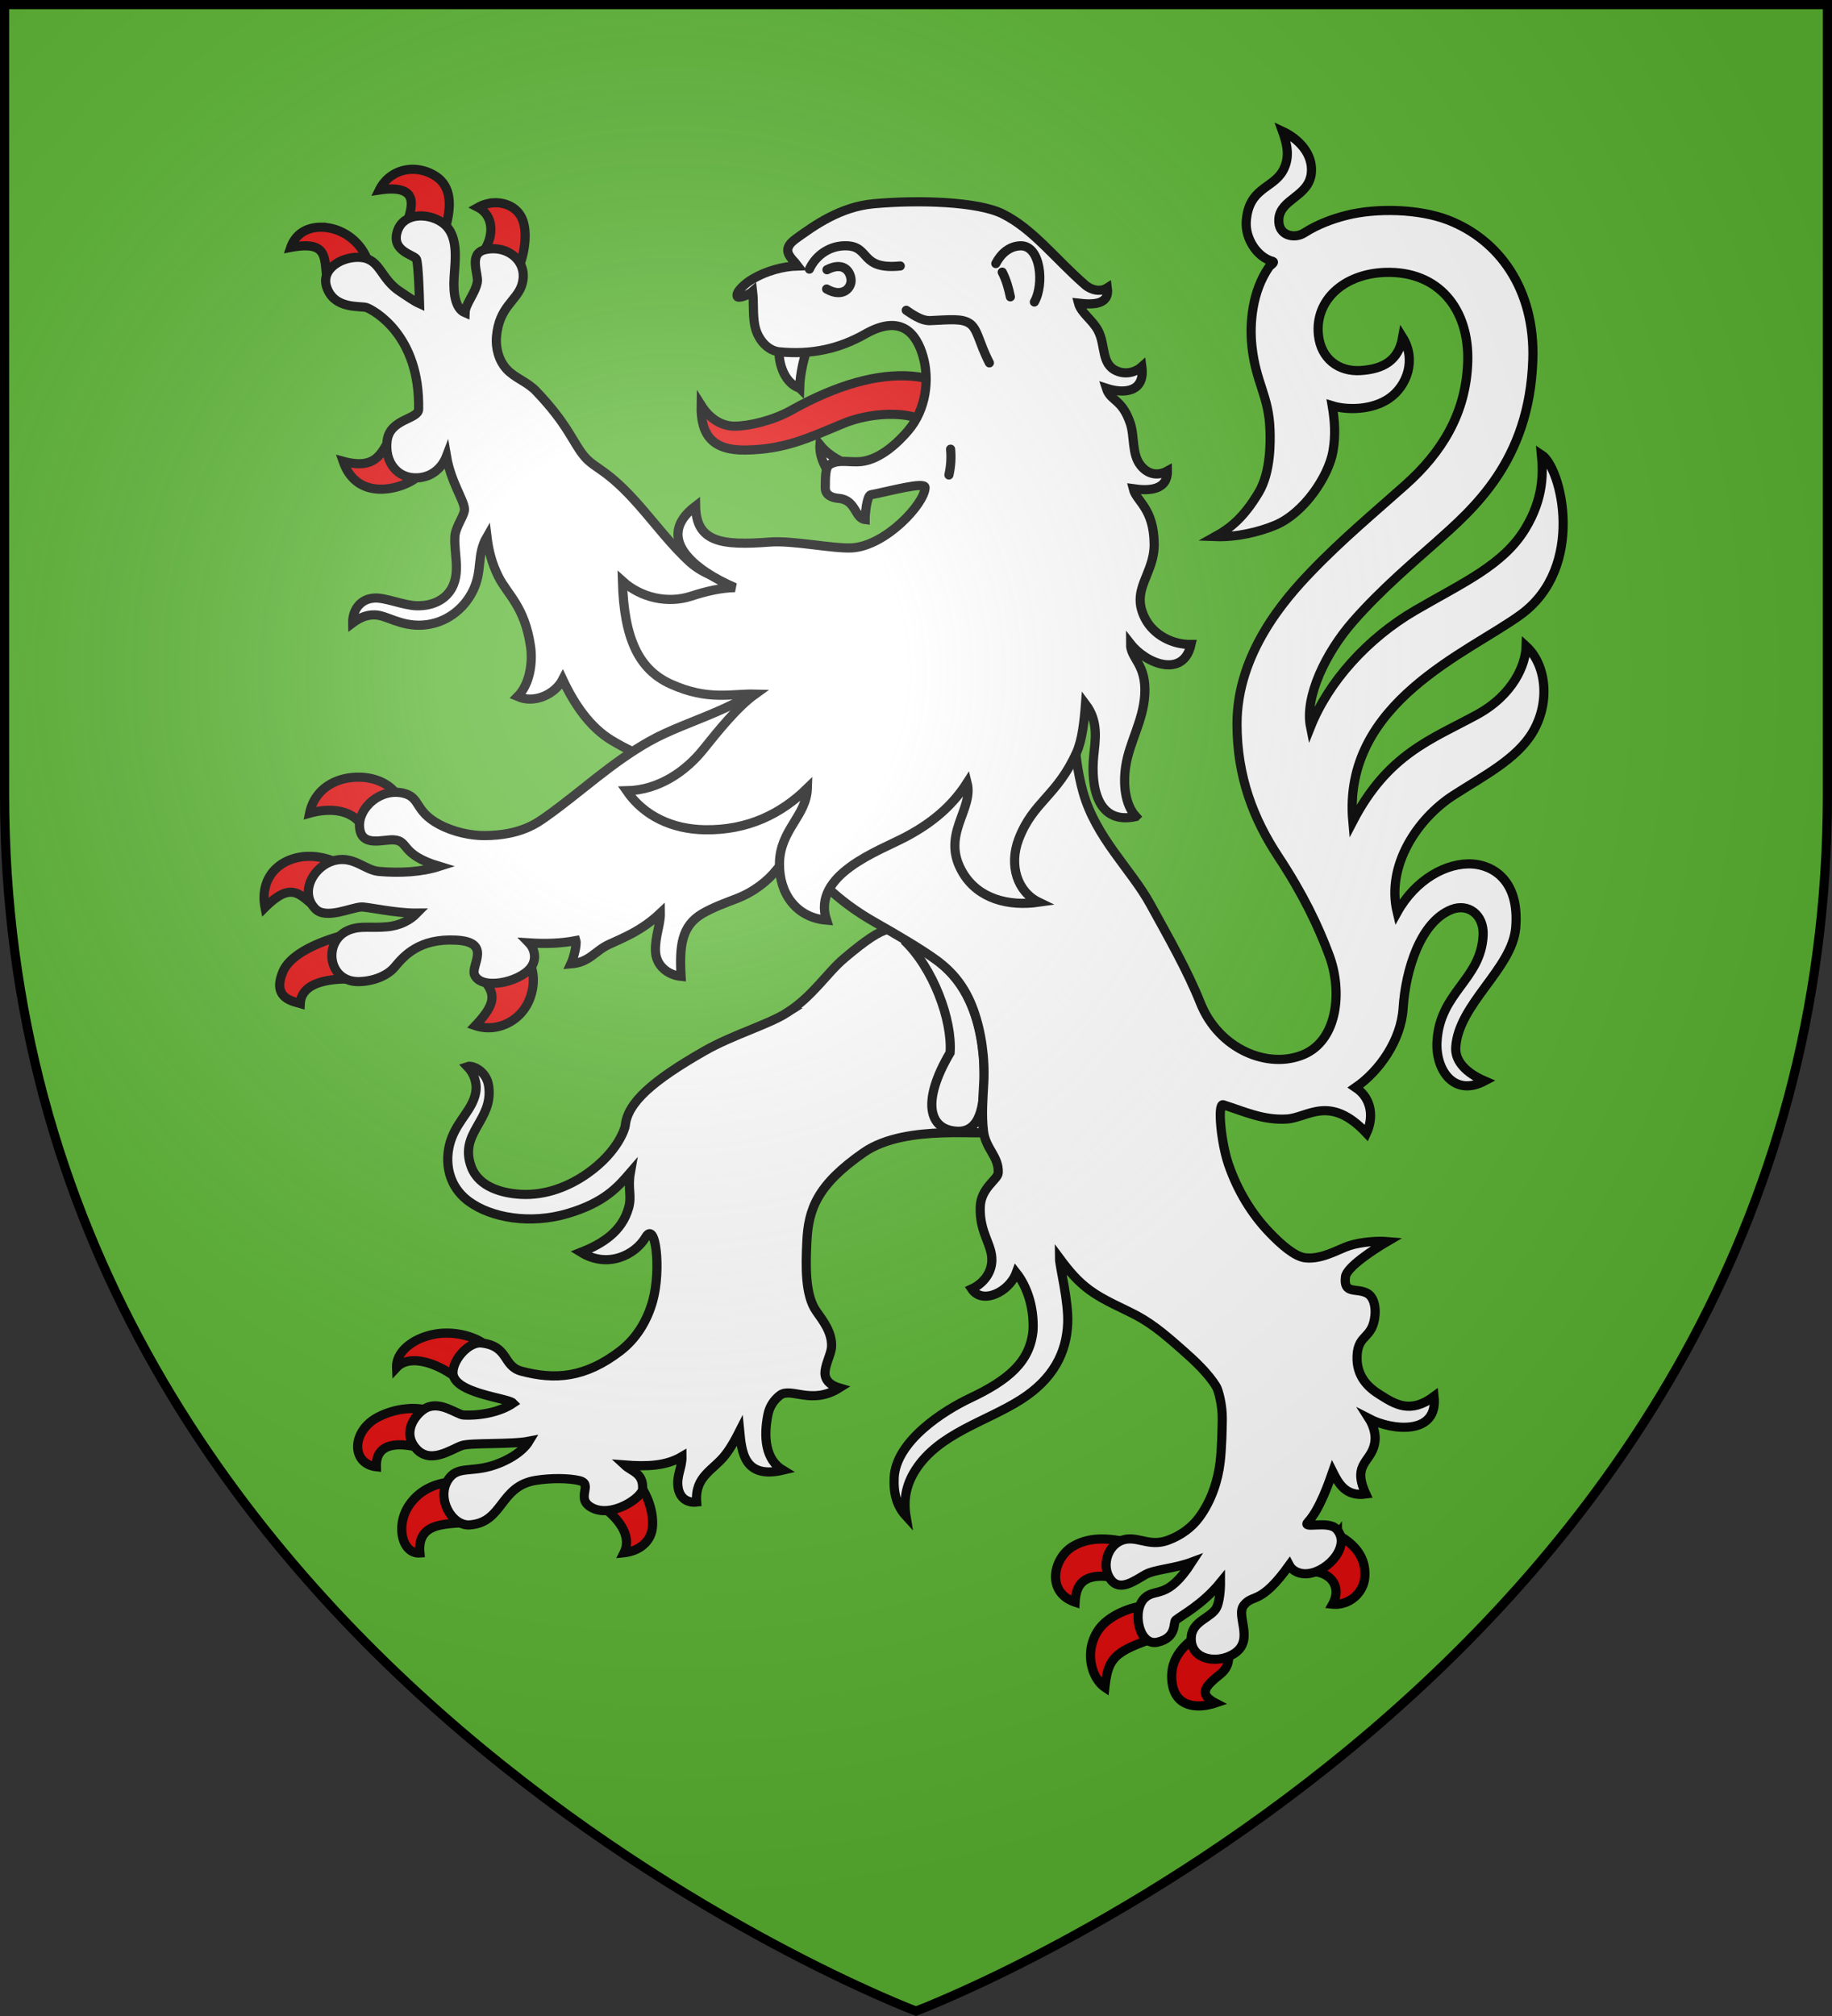
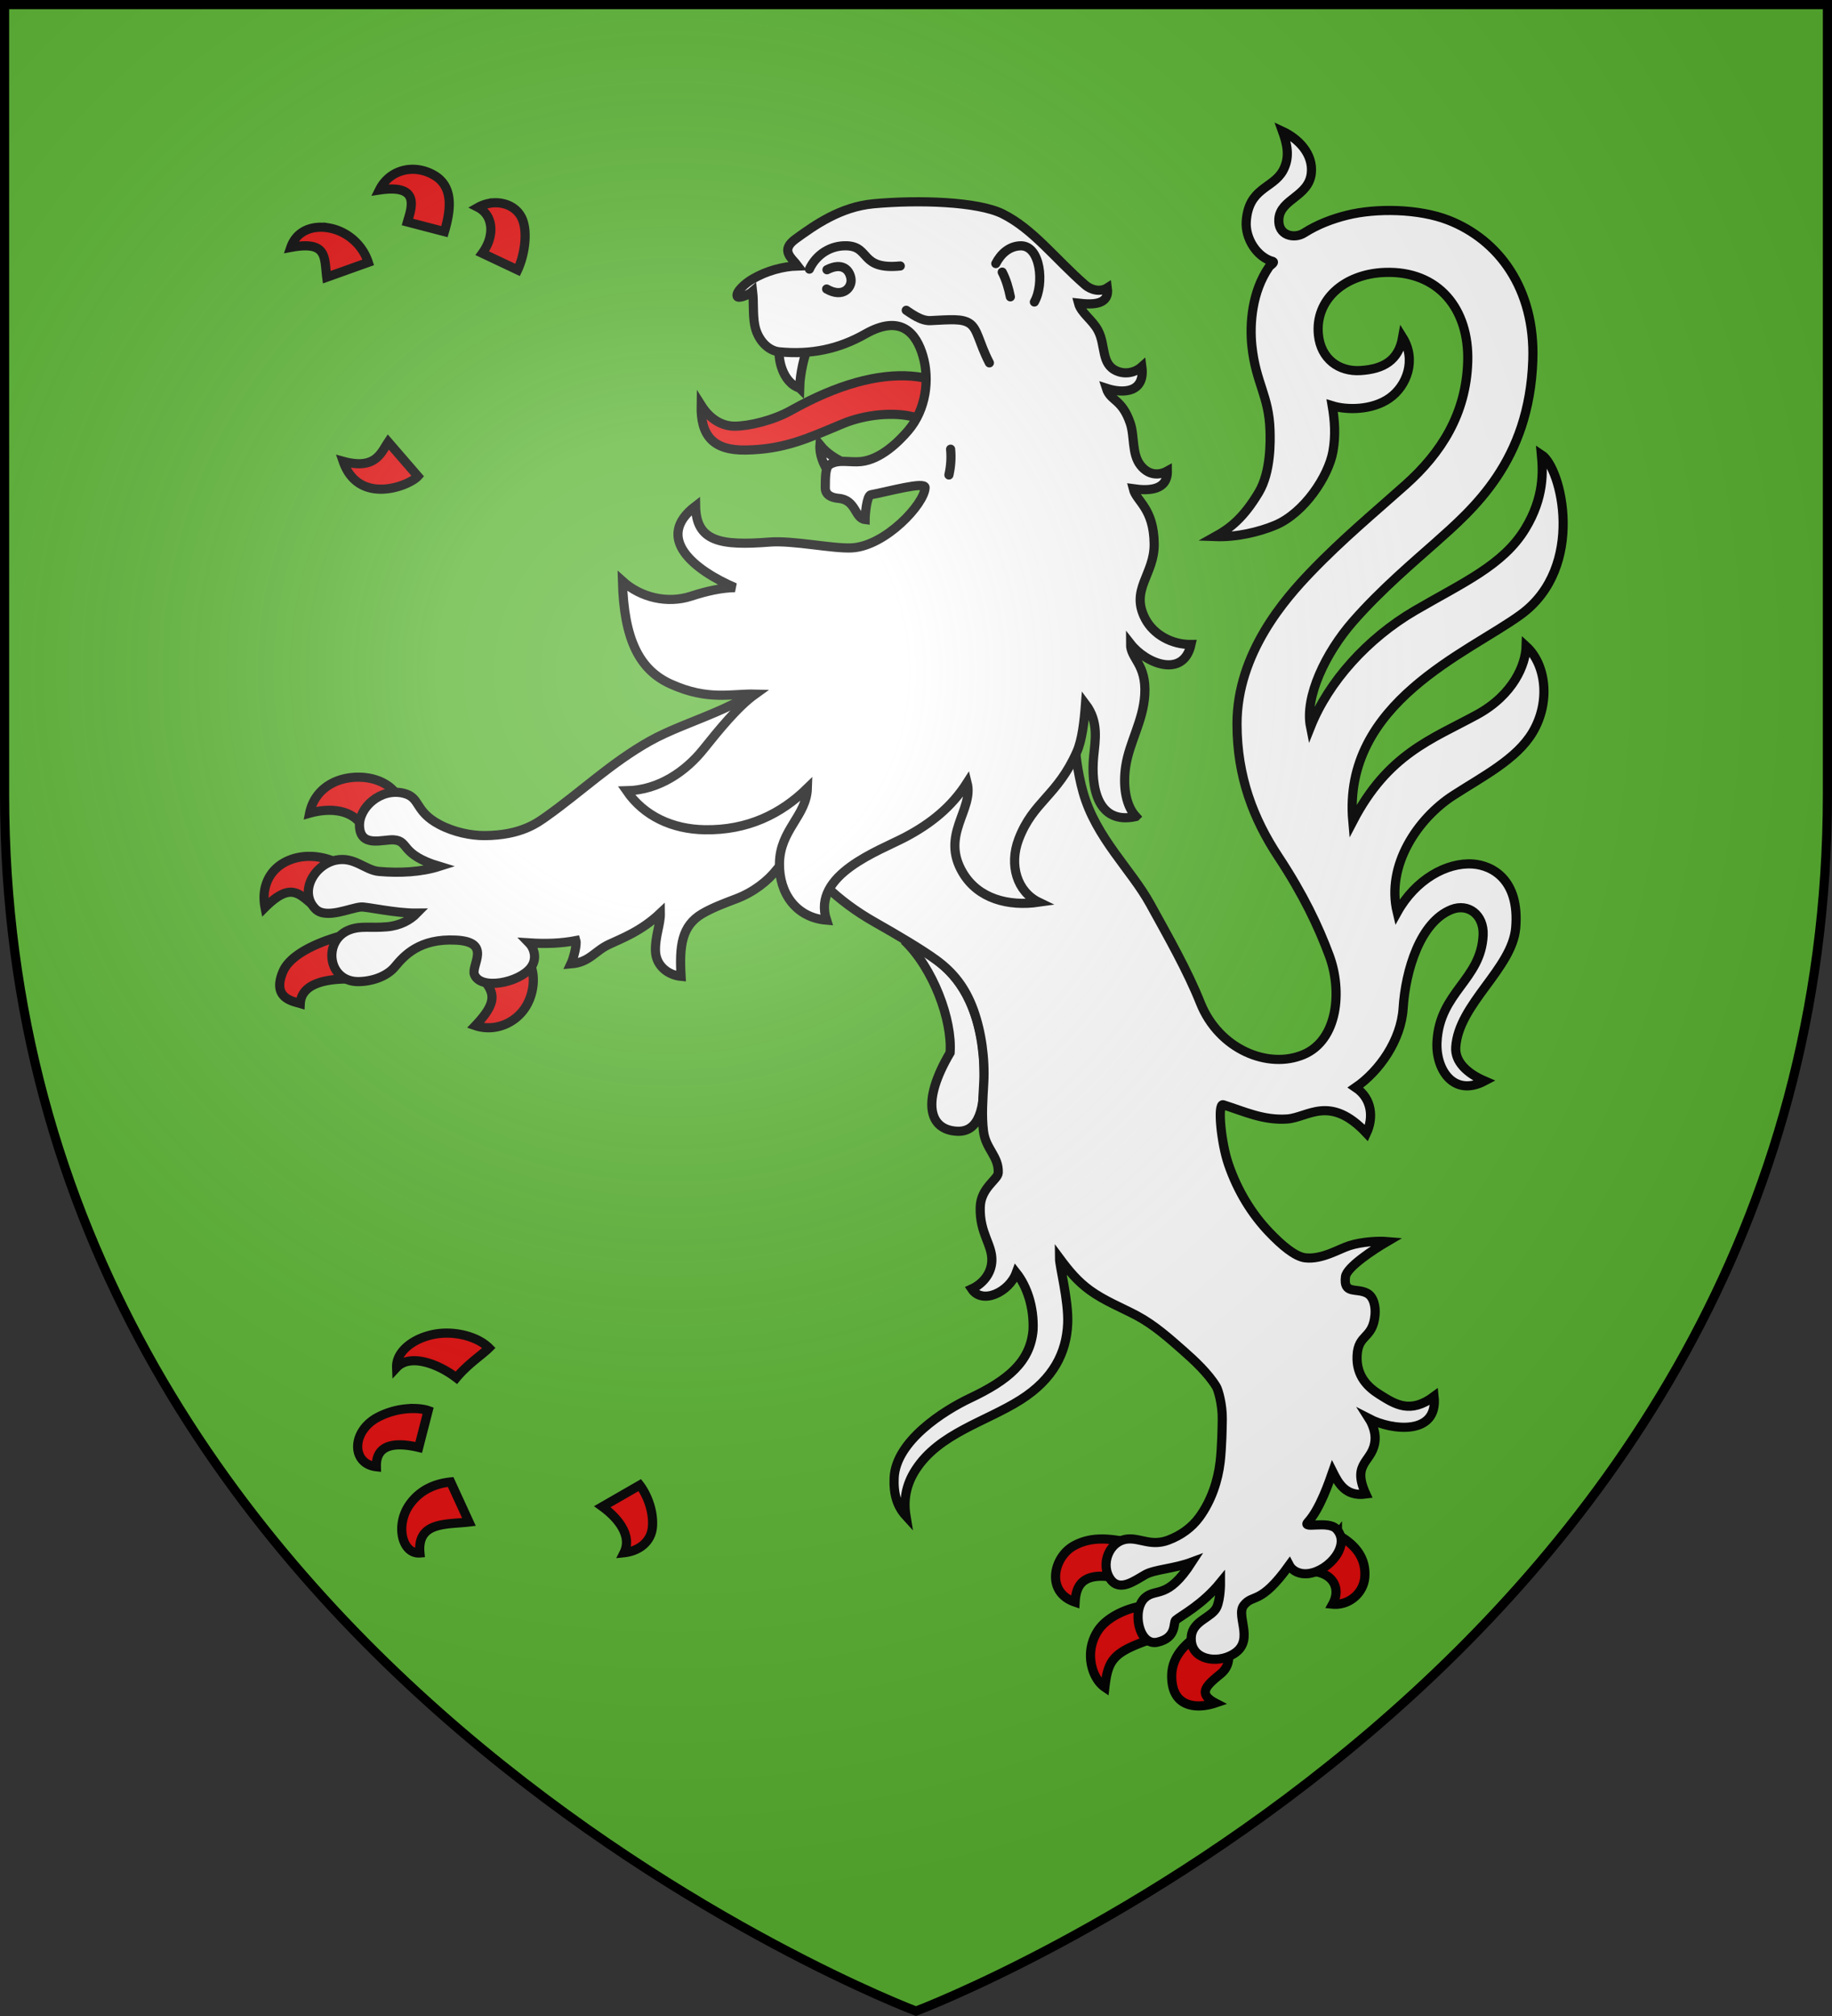
<svg xmlns="http://www.w3.org/2000/svg" xmlns:xlink="http://www.w3.org/1999/xlink" width="600" height="660" viewBox="-300 -300 600 660">
  <rect x="-300" y="-300" width="600" height="660" fill="#333333" stroke="none" />
  <defs>
    <g id="b">
      <path id="a" d="M0 0v1h.5z" transform="rotate(18 3.157 -.5)" />
      <use xlink:href="#a" width="810" height="540" transform="scale(-1 1)" />
    </g>
    <g id="d">
      <use xlink:href="#b" width="810" height="540" transform="rotate(72)" />
      <use xlink:href="#b" width="810" height="540" transform="rotate(144)" />
    </g>
    <g id="f">
      <path id="e" d="M0 0v1h.5z" transform="rotate(18 3.157 -.5)" />
      <use xlink:href="#e" width="810" height="540" transform="scale(-1 1)" />
    </g>
    <g id="g">
      <use xlink:href="#f" width="810" height="540" transform="rotate(72)" />
      <use xlink:href="#f" width="810" height="540" transform="rotate(144)" />
    </g>
    <g id="i">
      <path id="h" d="M0 0v1h.5z" transform="rotate(18 3.157 -.5)" />
      <use xlink:href="#h" width="810" height="540" transform="scale(-1 1)" />
    </g>
    <g id="j">
      <use xlink:href="#i" width="810" height="540" transform="rotate(72)" />
      <use xlink:href="#i" width="810" height="540" transform="rotate(144)" />
    </g>
    <g id="l">
      <path id="k" d="M0 0v1h.5z" transform="rotate(18 3.157 -.5)" />
      <use xlink:href="#k" width="810" height="540" transform="scale(-1 1)" />
    </g>
    <g id="m">
      <use xlink:href="#l" width="810" height="540" transform="rotate(72)" />
      <use xlink:href="#l" width="810" height="540" transform="rotate(144)" />
    </g>
    <g id="o">
      <path id="n" d="M0 0v1h.5z" transform="rotate(18 3.157 -.5)" />
      <use xlink:href="#n" width="810" height="540" transform="scale(-1 1)" />
    </g>
    <g id="p">
      <use xlink:href="#o" width="810" height="540" transform="rotate(72)" />
      <use xlink:href="#o" width="810" height="540" transform="rotate(144)" />
    </g>
    <g id="r">
      <path id="q" d="M0 0v1h.5z" transform="rotate(18 3.157 -.5)" />
      <use xlink:href="#q" width="810" height="540" transform="scale(-1 1)" />
    </g>
    <g id="s">
      <use xlink:href="#r" width="810" height="540" transform="rotate(72)" />
      <use xlink:href="#r" width="810" height="540" transform="rotate(144)" />
    </g>
    <g id="v">
-       <path id="u" d="M0 0v1h.5z" transform="rotate(18 3.157 -.5)" />
      <use xlink:href="#u" width="810" height="540" transform="scale(-1 1)" />
    </g>
    <g id="w">
      <use xlink:href="#v" width="810" height="540" transform="rotate(72)" />
      <use xlink:href="#v" width="810" height="540" transform="rotate(144)" />
    </g>
    <g id="y">
      <path id="x" d="M0 0v1h.5z" transform="rotate(18 3.157 -.5)" />
      <use xlink:href="#x" width="810" height="540" transform="scale(-1 1)" />
    </g>
    <g id="z">
      <use xlink:href="#y" width="810" height="540" transform="rotate(72)" />
      <use xlink:href="#y" width="810" height="540" transform="rotate(144)" />
    </g>
    <g id="B">
      <path id="A" d="M0 0v1h.5z" transform="rotate(18 3.157 -.5)" />
      <use xlink:href="#A" width="810" height="540" transform="scale(-1 1)" />
    </g>
    <g id="C">
      <use xlink:href="#B" width="810" height="540" transform="rotate(72)" />
      <use xlink:href="#B" width="810" height="540" transform="rotate(144)" />
    </g>
    <g id="F">
      <path id="E" d="M0 0v1h.5z" transform="rotate(18 3.157 -.5)" />
      <use xlink:href="#E" width="810" height="540" transform="scale(-1 1)" />
    </g>
    <g id="G">
      <use xlink:href="#F" width="810" height="540" transform="rotate(72)" />
      <use xlink:href="#F" width="810" height="540" transform="rotate(144)" />
    </g>
    <g id="I">
      <path id="H" d="M0 0v1h.5z" transform="rotate(18 3.157 -.5)" />
      <use xlink:href="#H" width="810" height="540" transform="scale(-1 1)" />
    </g>
    <g id="J">
      <use xlink:href="#I" width="810" height="540" transform="rotate(72)" />
      <use xlink:href="#I" width="810" height="540" transform="rotate(144)" />
    </g>
    <g id="L">
      <path id="K" d="M0 0v1h.5z" transform="rotate(18 3.157 -.5)" />
      <use xlink:href="#K" width="810" height="540" transform="scale(-1 1)" />
    </g>
    <g id="M">
      <use xlink:href="#L" width="810" height="540" transform="rotate(72)" />
      <use xlink:href="#L" width="810" height="540" transform="rotate(144)" />
    </g>
    <g id="P">
-       <path id="O" d="M0 0v1h.5z" transform="rotate(18 3.157 -.5)" />
      <use xlink:href="#O" width="810" height="540" transform="scale(-1 1)" />
    </g>
    <g id="Q">
      <use xlink:href="#P" width="810" height="540" transform="rotate(72)" />
      <use xlink:href="#P" width="810" height="540" transform="rotate(144)" />
    </g>
    <g id="S">
      <path id="R" d="M0 0v1h.5z" transform="rotate(18 3.157 -.5)" />
      <use xlink:href="#R" width="810" height="540" transform="scale(-1 1)" />
    </g>
    <g id="T">
      <use xlink:href="#S" width="810" height="540" transform="rotate(72)" />
      <use xlink:href="#S" width="810" height="540" transform="rotate(144)" />
    </g>
    <g id="V">
-       <path id="U" d="M0 0v1h.5z" transform="rotate(18 3.157 -.5)" />
+       <path id="U" d="M0 0v1h.5" transform="rotate(18 3.157 -.5)" />
      <use xlink:href="#U" width="810" height="540" transform="scale(-1 1)" />
    </g>
    <g id="W">
      <use xlink:href="#V" width="810" height="540" transform="rotate(72)" />
      <use xlink:href="#V" width="810" height="540" transform="rotate(144)" />
    </g>
    <g id="Z">
      <path id="Y" d="M0 0v1h.5z" transform="rotate(18 3.157 -.5)" />
      <use xlink:href="#Y" width="810" height="540" transform="scale(-1 1)" />
    </g>
    <g id="aa">
      <use xlink:href="#Z" width="810" height="540" transform="rotate(72)" />
      <use xlink:href="#Z" width="810" height="540" transform="rotate(144)" />
    </g>
    <path id="ab" d="M-298.5-298.5h597V-40C298.5 246.2 0 358.39 0 358.39S-298.5 246.2-298.5-40z" />
    <path id="D" d="M2.922 27.673c0-5.952 2.317-9.844 5.579-11.013 1.448-.519 3.307-.273 5.018 1.447 2.119 2.129 2.736 7.993-3.483 9.121.658-.956.619-3.081-.714-3.787-.99-.524-2.113-.253-2.676.123-.823.552-1.729 2.106-1.679 4.108z" />
    <path id="N" d="M2.922 27.673c0-5.952 2.317-9.844 5.579-11.013 1.448-.519 3.307-.273 5.018 1.447 2.119 2.129 2.736 7.993-3.483 9.121.658-.956.619-3.081-.714-3.787-.99-.524-2.113-.253-2.676.123-.823.552-1.729 2.106-1.679 4.108z" />
    <path id="X" d="M2.922 27.673c0-5.952 2.317-9.844 5.579-11.013 1.448-.519 3.307-.273 5.018 1.447 2.119 2.129 2.736 7.993-3.483 9.121.658-.956.619-3.081-.714-3.787-.99-.524-2.113-.253-2.676.123-.823.552-1.729 2.106-1.679 4.108z" />
    <radialGradient id="ac" cx="-80" cy="-80" r="405" gradientUnits="userSpaceOnUse">
      <stop offset="0" stop-color="#fff" stop-opacity=".31" />
      <stop offset=".19" stop-color="#fff" stop-opacity=".25" />
      <stop offset=".6" stop-color="#6b6b6b" stop-opacity=".125" />
      <stop offset="1" stop-opacity=".125" />
    </radialGradient>
  </defs>
  <use xlink:href="#ab" width="100%" height="100%" fill="#5ab532" transform="matrix(1 0 0 1 0 .05)" />
  <g fill="#fff">
    <path fill-rule="evenodd" stroke="#000" stroke-width="3" d="M-38.113-172.94c-5.792-1.855-7.266-10.243-6.557-13.125l9.443-.782c-1.296 3.092-2.765 8.992-2.886 13.908z" />
    <path fill="#e20909" fill-rule="evenodd" stroke="#000" stroke-width="3" d="M-165.34-244.564c-4.275.169-8.277 2.461-10.41 6.77 13.691-2.06 10.47 5.973 9.187 10.467l12.125 3.158c1.867-6.394 3.334-14.432-3.254-18.383-2.418-1.45-5.083-2.113-7.648-2.012zm27.158 10.957c-1.785.081-3.6.577-5.248 1.504 4.996 2.551 5.6 9.273 1.389 15.02l11.57 5.465c2.112-4.482 3.45-12 1.533-16.625-1.537-3.707-5.318-5.542-9.244-5.364zm-57.192 8.006c-4.131.136-7.846 2.128-9.384 6.596 12.101-2.268 10.931 3.27 11.77 9.756l13.603-4.856c-1.98-6.098-7.273-10.357-13.084-11.303a15 15 0 0 0-2.905-.193zm22.528 70.295c-2.394 3.586-4.206 9.222-14.768 6.326 5.017 14.542 21.518 8.144 24.471 4.895zM-181.93-45.55c-8.067-.254-15.081 3.906-16.662 11.777 6.827-1.905 13.277-1.015 16.654 3.371l11.826-9.482c-2.173-3.305-6.631-5.503-11.818-5.666zm-16.29 25.914c-2.094-.052-4.433.226-6.808 1.148-6.686 2.599-9.491 8.823-8.166 15.557 9.22-9.154 11.584-3.68 17.438.637l5.57-15.51s-3.425-1.717-8.033-1.832zm11.204 25.697s-16.834 3.86-20.297 11.998c-3.694 8.68 3.073 9.7 5.66 10.477.348-6.352 7.949-8.131 16.213-8.033zm60.644 9.551-15.437 4.926c3.911 4.578 4.69 7.656-2.49 15.232 6.484 2.184 13.69-.908 16.957-6.963 2.262-4.192 2.651-9.54.97-13.195zM-154.338 136.444c-8.149.224-16.007 5.1-15.764 11.246 4.177-4.49 13.186-1.513 19.568 3.365 3.785-4.555 8.423-7.512 10.674-9.767-3.044-3.057-8.764-5.001-14.478-4.844zm-9.914 24.678c-3.245-.062-7.537.565-11.836 2.767-8.9 4.56-8.927 15.352-.649 16.291-.211-8.06 7.34-7.86 13.863-6.326l3.106-12.068c-.968-.342-2.538-.627-4.484-.664zm11.836 24.047c-5.07.523-10.007 2.563-13.413 7.355-4.807 6.765-2.482 16.325 3.362 15.89-.965-10.35 8.721-9.264 16.064-10.138zm61.957 1.029-12.256 7.053c5.413 3.928 9.769 9.713 7.097 15.082 4.986-.534 8.901-3.649 9.295-8.42.465-5.623-2.083-11.049-4.136-13.715zM138.025 202.419l-9.2 11.949c7.59.15 10.558 5.478 7.632 10.803 5.304.507 10.13-3.564 10.527-8.872.513-6.868-3.859-11.104-8.96-13.88zm-76.432 1.43c-3.52-.094-6.906.493-10.14 2.368-6.459 3.745-9.008 15.053.658 18.295.273-4.58 1.69-9.692 11.812-8.232l4.145-11.66c-2.202-.414-4.363-.716-6.475-.772zm12.666 21.908c-4.89.664-11.616 3.5-14.605 8-4.744 7.14-2.004 15.802 2.201 18.638 1.032-8.93 2.634-11.416 14.785-15.629zm16.532 10.722c-3.841 2.979-7.092 6.795-7.045 12.424.088 10.603 8.857 10.471 14.297 8.627-6.084-3.171-2.637-5.949 1.689-9.502 2.248-1.847 2.873-4.038 2.603-6.44z" />
-     <path fill-rule="evenodd" stroke="#000" stroke-width="3" d="M-151.032-124.182c-.298 6.03 2.459 13.3-2.418 18.706-2.226 2.468-5.812 3.916-10.203 3.786-4.155-.124-10.099-2.693-13.634-2.524-4.934.236-7.293 4.23-7.208 8.158 2.086-1.537 4.218-2.68 7.206-2.641 3.924.047 8.409 3.847 15.855 3.334 7.125-.49 13.265-4.903 16.389-11.357 3.183-6.577 1.046-11.565 4.53-17.567.539 4.432 1.495 8.51 3.76 13.057 2.93 5.884 8.603 9.727 10.514 22.857.777 5.338-.246 12.394-4.234 16.413 5.75 2.48 12.388-.94 14.765-5.588 3.832 8.157 8.931 15.631 15.995 19.904 9.098 5.502 18.197 8.499 28.723 9.3l19.57-16.77 11.091-36.657c-5.703-1.96-12.29-4.607-17.19-6.46-5.576-2.11-11.65-3.34-16.484-7.71-5.837-5.276-11.242-12.416-16.634-18.557-10.692-12.176-14.37-11.832-17.979-16.093-3.728-4.402-5.336-10.463-15.857-21.417-2.897-3.016-6.924-4.225-9.603-7.15-2.61-2.852-3.616-6.962-3.33-10.485.807-9.928 6.59-11.783 8.279-16.975 2.5-7.686-4.68-13.402-12.094-11.621-5.46 1.311-1.955 8.077-2.45 10.644-.73 3.777-3.913 7.056-4.009 10.008-3.246-1.358-3.889-6.5-3.601-11.435.362-6.213 1.747-14.5-4.253-18.36-4.653-2.992-12.31-2.878-14.282 2.979-2.292 6.806 5.708 7.823 6.237 9.322.628 1.782.937 12.69.988 14.493-2.084-.94-3.868-2.326-6.302-3.896-6.568-4.233-6.424-10.569-12.802-11.217-5.876-.597-13.397 3.545-11.294 9.735 2.529 7.442 11.177 5.98 13.067 6.675 2.147.789 17.541 8.87 17.023 33.291-.07 3.302-9.331 3.074-10.3 10.174-.964 7.06 3.316 12.641 10.02 12.26 5.016-.284 8.124-3.7 9.41-7.067 1.424 8.39 5.657 14.198 5.882 17.201.164 2.182-2.968 5.702-3.143 9.25zM-42.222 31.518c-6.09 3.903-17.78 7.239-27.002 12.51-17.06 9.753-25.288 16.975-25.999 24.524-.072.77-2.29 8.415-12.206 15.478-5.93 4.224-13.679 7.474-22.18 6.957-5.653-.343-13.535-2.22-16.045-8.999-4.145-11.194 7.281-15.092 5.708-26.391-.711-5.112-5.45-6.96-6.97-6.424 2.172 2.277 3.3 5.42 2.704 8.569-1.018 5.379-5.451 8.644-7.825 14.728-2.29 5.868-2.283 15.033 5.59 20.838 7.366 5.43 20.168 7.576 32.336 3.98 12.13-3.585 16.525-8.758 20.57-13.444-.953 5.421.564 7.521-.589 11.6-2.177 7.707-8.432 11.697-15.602 14.532 8.73 5.388 17.74.915 21.213-4.974 3.27-5.543 5.102 10.618 2.327 20.76-1.859 6.795-5.521 12.576-10.685 16.529-11.565 8.853-21.387 9.507-32.314 6.619-6.299-1.666-4.002-8.162-13.088-9.253-4.06-.487-9.311 5.273-9.376 9.626-.099 6.944 18.073 8.337 19.72 10.097-4.161 2.826-10.552 4.145-16.223 3.873-2.088-.1-7.59-4.683-12.255-2.327-2.82 1.426-8.128 7.302-3.607 12.957 4.736 5.924 11.789.515 15.36-.654 2.909-.952 16.207-.279 21.932-1.404-2.14 3.565-7.455 6.764-12.939 8.268-6.525 1.789-10.68-.005-13.51 4.253-4.042 6.078 1.115 15.319 7.024 14.88 11.056-.813 9.697-12.638 21.552-14.567 4.98-.811 10.723-.765 14.246.046 4.955 1.142-1.391 5.722 4.056 8.804 6.464 3.656 16.646-3.202 16.768-6.113.22-5.225-3.535-5.584-5.901-7.787 7.47.584 13.585.312 18.787-2.76.052 3.677-1.86 6.283-1.27 10.131.563 3.673 3.237 5.105 6.083 4.766-.675-8.586 5.574-10.41 9.526-15.645 1.967-2.606 3.257-5.076 4.559-7.64.644 6.573 1.277 15.864 14.147 12.846-5.736-3.454-6.348-10.824-4.925-18.08.502-2.562 1.842-4.802 3.983-6.44 3.602-2.752 10.325 3.32 19.423-2.407-3.867-1.135-4.964-3.356-4.638-5.66.423-2.995 2.02-5.629 2.105-7.943.168-4.595-2.716-8.272-4.973-11.471-3.788-5.37-3.483-15.041-3.124-22.734.5-10.763 3.372-18.648 18.605-29.25 14.207-9.889 41.189-4.951 41.332-7.077C27.56 20.427 12.317 14.056-.698 6.438c-6.255-3.66-8.567-4.73-22.765 7.255-5.803 4.9-10.225 12.355-18.759 17.825z" />
    <path fill-rule="evenodd" stroke="#000" stroke-width="3" d="M-3.91 7.83c9.534 9.022 15.85 26.12 15.077 36.818-9.472 16.025-6.927 25.218 2.226 25.7 7.469.4 9.044-7.94 8.967-18.128-.07-9.09-1.19-16.668-4.841-24.547C12.537 16.92 4.3 11.88-3.91 7.83z" />
    <path fill-rule="evenodd" stroke="#000" stroke-width="3" d="M121.534 66.34c6.808-.457 13.984-8.18 26.01 4.63 2.312-4.966 1.91-11.286-3.585-14.948 7.817-5.353 14.922-15.542 15.579-25.928.793-12.546 5.655-28.32 15.868-32.333 5.418-2.129 10.636 1.67 10.333 8.4-.657 14.61-14.261 18.598-15.11 34.937-.469 9.008 5.402 18.164 15.616 12.789-5.872-2.533-9.766-6.328-9.472-11.036.885-14.147 18.49-25.715 19.635-39.083 1.346-15.725-7.65-20.46-14.026-20.907-8.538-.599-18.782 5.02-24.788 15.811-3.701-15.405 6.763-30.74 18.337-38.238 9.698-6.283 20.752-11.846 26.016-20.68 5.935-9.959 4.383-22.266-2.11-28.186-.176 5.873-4.04 15.826-16.187 22.44-14.746 8.029-29.077 12.783-40.594 34.9-3.507-38.968 37.991-55.228 55.089-67.747 21.22-15.538 13.349-48.042 6.682-52.34.517 5.463.958 14.026-5.313 24.322-7.254 11.91-20.317 17.554-36.021 26.709-15.618 9.104-28.416 23.344-34.285 38.099-1.966-9.81 4.978-24.264 13.923-34.489 9.265-10.59 20.416-19.95 26.749-25.594 12.615-11.241 31.012-26.825 32.132-60.018.792-23.344-11.222-39.376-27.662-45.783-9.642-3.757-23.645-4.005-33.224-1.606-4.806 1.204-9.582 2.99-14.038 5.82-3.137 1.994-8.662.954-8.249-4.616.488-6.564 9.83-7.28 10.634-14.978.663-6.35-4.278-11.318-9.435-13.708 1.372 3.845 2.675 8.378.114 12.932-3.337 5.935-11.243 5.51-11.993 16.601-.37 5.548 3.479 11.695 8.758 13.113.631.364-.88 1.175-1.307 1.793-5.586 8.078-6.37 18.599-5.601 25.862 1.283 12.13 5.595 16.309 5.931 27.563.105 3.508.353 13.625-3.703 20.399-5 8.35-9.374 11.72-14.27 14.433 7.01.264 14.451-1.546 19.637-3.708 9.587-3.996 17.502-16.153 18.938-24.118.955-5.303.587-10.23-.227-15.017 4.779 1.483 13.036 1.505 18.713-2.46 5.83-4.073 8.9-12.634 4.355-19.92-1.318 7.532-6.261 10.376-13.776 10.862-7.151.463-12.985-3.863-13.804-11.618-1.208-11.429 8.326-20.016 21.713-20.51 17.734-.653 27.697 12.125 27.182 29.184-.516 17.1-8.663 29.88-20.372 40.342-10.06 8.99-20.663 17.742-31.094 28.62-8.135 8.485-24.13 26.44-24.1 49.716.024 17.248 5.39 31.062 13.552 43.425 8.164 12.363 13.075 22.71 16.667 32.365 4.317 11.605 2.831 27.626-8.4 32.39-11.634 4.934-27.76-1.698-33.805-16.877-4.23-10.62-10.615-21.798-16.449-32.392-6.228-11.313-17.75-21.647-21.97-36.574-3.74-13.233-3.29-28.644-2.56-36.446 2-21.38-5.121-41.278-25.48-47.636-20.358-6.357-37.287-.665-48.284 9.438-11.15 10.244-12.992 23.707-23.953 35.661-10.509 11.461-29.01 15.134-41.644 22.222-12.568 7.05-22.764 16.81-33.745 24.587-2.972 2.104-8.374 6.296-20.41 6.35-4.286.02-9.95-1.09-14.756-3.642-8.285-4.4-6.026-8.86-11.755-10.237-7.473-1.794-14.645 4.683-14.4 10.757.289 7.242 7.785 4.253 11.264 4.514 5.148.386 1.866 4.764 14.882 8.682-5.864 1.875-12.97 2.257-19.782 1.653-4.571-.404-8.1-4.984-14.176-3.675-7.035 1.517-12.114 10.423-6.612 15.966 3.437 3.463 11.485-.404 14.946-.645 1.87-.13 11.288 2.092 18.302 2.006-2.176 2.238-5.457 4.104-9.914 4.485-5.366.459-8.338-.397-11.993.915-9.119 3.273-7.534 17.36 3.057 17.02 5.044-.16 9.358-2.128 11.59-4.818 3.01-3.628 8.049-9.392 20.077-8.765 11.836.616 4.854 8.259 5.995 11.255 1.987 5.217 14.64 2.732 18.458-2.24 2.189-2.85 1.162-6.296-.601-8.112 5.58.367 10.66.17 15.373-.746.402 1.355-.777 5.85-1.614 7.624 6.053-.482 7.724-4.142 12.41-6.354C-96.35 7.197-90.05 4.905-83.721-1.071c.061 3.646-1.721 7.548-1.612 12.296.114 4.978 4.163 8.002 8.391 8.415-.567-9.955.147-16.518 6.945-20.522 3.313-1.95 7.514-3.51 11.058-4.857 5.7-2.164 10.437-5.837 13.415-9.69.841-1.087 6.317-6.39 7.563-4.998 1.444 2.485 2.779 5.038 8.08 10.165 5.071 4.904 10.491 8.84 16.523 12.25 6.915 3.909 15.341 8.886 20.07 12.36 5.342 3.925 9.4 8.809 12.117 16.337 2.59 7.174 3.776 15.916 3.367 23.656-.306 5.797-.727 10.685-.097 15.997.69 5.806 5.062 8.191 4.838 13.588-.092 2.237-5.72 4.918-5.902 11.261-.248 8.615 3.993 12.178 3.804 17.573-.152 4.347-3.186 7.656-6.6 9.216 3.46 5.227 12.291 1.038 14.6-5.303 3.401 4.295 5.844 11.07 5.497 18.784-.918 10.385-8.188 16.397-20.65 22.29-8.493 4.016-24.278 13.982-24.843 26.055-.242 5.253.93 9.291 3.874 12.505-.812-4.911-.144-10.005 3.145-15.112 7.714-11.975 22.976-15.694 34.408-22.94 10.676-6.767 15.009-15.418 15.412-24.972.32-7.5-2.678-18.736-2.693-21.386 3.268 4.41 6.02 7.62 9.908 10.47 4.765 3.49 10.625 5.787 15.44 8.36C78.087 133.8 83 138.21 87.502 142.165c3.663 3.219 8.201 7.435 10.854 11.812.636 1.05 2.012 5.809 1.952 10.646-.036 2.818-.147 9.308-.7 14.01-.702 5.98-2.815 12.612-6.827 18.09-2.437 3.327-5.943 5.91-10.174 7.493-5.47 2.047-9.043-.629-13.032-.39-6.456.388-9.353 8.618-5.762 13.343 3.057 4.021 7.866.223 11.298-1.672 3.157-1.743 9.248-1.886 15.232-4.104-8.038 12.474-11.726 8.38-15.376 11.699-4.383 3.986-2.008 15.917 4.103 14.53 6.525-1.48 5.082-6.47 5.995-7.221 1.998-1.644 8.734-5.067 14.66-12.33 0 0 .035 5.259-1.21 8.067-1.523 3.436-7.866 4.413-8.342 9.56-.66 7.12 7.081 8.95 12.551 6.455 9.134-4.166 1.723-12.915 4.638-16.613 3.07-3.894 5.352.163 14.898-13.143 1.043 2 3.533 3.105 6.188 2.777 6.908-.853 14.12-9.479 9.218-14.644-2.705-2.85-11.525.15-9.295-2.234 3.933-4.205 7.087-13.569 8.1-16.482 1.88 3.741 4.184 8.214 10.854 7.303-4.937-10.753 2.718-10.265 3.044-18.043.093-2.219-.837-4.849-1.958-6.611 7.48 3.875 22.66 5.542 21.27-7.314-7.816 5.835-12.751 2.62-17.948-.658-3.573-2.253-7.594-5.88-7.269-12.67.343-7.259 5.182-5.352 5.878-13.395.228-2.628-.4-5.889-2.64-7.07-3.448-1.817-7.784.534-7.039-5.384.396-3.139 9.31-8.965 13.662-11.513-2.833-.24-8.312.037-12.394 1.346-3.445 1.105-8.983 4.604-14.43 3.985-3.37-.382-7.805-4.182-11.894-8.473-5.6-5.874-10.255-13.367-13.282-22.18-2.402-6.99-3.642-19.76-1.759-19.465 6.927 2.192 13.193 5.193 20.97 4.67z" />
    <path fill="#e20909" fill-rule="evenodd" stroke="#000" stroke-width="3" d="M23.592-161.945c-8.6.22-16.895.445-24.11-1.498-6.72-1.81-16.182-.865-23.428 2.154-11.657 4.856-19.112 8.415-31.825 8.623-10.705.176-14.806-4.718-14.6-14.674 3.163 5.026 7.285 6.843 10.908 6.86 4.662.02 12.635-1.846 18.53-5.153 30.512-17.122 53.094-14.06 64.525 3.688z" />
    <path fill-rule="evenodd" stroke="#000" stroke-width="3" d="M-31.46-154.333c-.234 3.047 1.17 6.672 2.871 8.76l6.268-2.493c-3.579-1.306-6.933-3.534-9.139-6.267z" />
    <path fill-rule="evenodd" stroke="#000" stroke-width="3" d="M72.011-32.681c-3.636-3.976-4.202-10.728-3.32-16.501 1.204-7.873 5.739-14.841 6.235-23.449.57-10.069-4.71-11.674-4.676-16.6 5.176 6.621 17.353 11.336 19.816.22-6.144.069-12.189-3.095-14.988-8.43-5.04-9.608 3.035-14.43 2.925-24.467-.127-11.839-5.833-13.885-6.864-18.085 5.234.762 11.278.486 11.185-5.814-2.94 1.631-6.257 1.316-8.747-1.816-2.986-3.755-1.926-9.46-3.402-13.814-2.74-8.082-6.468-7.144-7.836-11.447 5.681 1.862 12.767 1.408 11.632-7.09-2.204 1.963-5.345 2.66-8.232 1.421-5.192-2.229-3.53-8.28-6.09-13.2-1.856-3.563-5.598-5.761-6.437-8.989 4.747.545 10.234.588 9.459-5.027-2.215 1.42-5.221.835-7.32-.996-9.826-8.571-16.961-18.221-26.952-23.21-8.1-4.045-27.537-4.673-42.318-3.314-10.893 1.002-19.348 7.068-25.452 11.474-5.32 3.84-1.26 6.284.672 8.88-5.026.146-10.301 1.67-14.69 4.198-2.533 1.458-5.695 4.278-5.18 5.749.299.85 3.582-.324 5.06-1.614.412 3.41.031 7.441.67 10.948.842 4.61 4.14 8.448 8.057 8.833 10.39 1.02 19.484-.906 28.158-5.83 11.743-6.665 16.75-.207 18.908 7.254 2.176 7.522 1.104 17.417-4.893 24.421-3.113 3.636-8.964 9.392-15.404 10.084-3.614.389-7.354-.868-10.29.992-1.496.949-1.366 4.59-1.407 7.554-.033 2.314 1.891 3.287 4.377 3.503 5.762.501 5.208 6.52 8.663 6.937-.01-1.55.531-7.867 1.89-8.115 5.46-.996 17.825-4.482 17.753-2.35-.186 5.363-12.975 19.136-23.978 19.74-6.151.339-19.326-2.508-26.908-1.911-15.899 1.24-24.1-.009-24.275-11.807-13.703 10.442-.415 21.021 12.895 26.72-4.464.073-9.251 1.143-14.416 2.82-7.674 2.493-16.414.493-22.443-4.967.508 19 5.474 29.04 15.826 33.717 12.302 5.559 19.883 3.088 27.683 3.296-5.889 4.222-12.048 11.921-17.074 18.167-5.648 7.019-14.416 13.281-25.063 13.484 5.74 8.329 15 12.569 25.518 12.758 14.193.258 25.136-5.254 33.684-13.617-.289 9.113-8.97 13.616-9.142 24.604C-44.873-7.55-39.258.415-29.292 1.247-34.234-13.71-12.052-21.422-3.43-25.986c8.16-4.32 15.022-9.715 20.171-17.78 2.274 8.939-8.883 17.052-1.372 29.565 5.05 8.413 14.83 11.01 24.854 9.564-7.047-3.397-9.854-12.094-6.563-20.683 4.725-12.334 12.604-14.084 19.026-28.555 1.704-3.84 2.404-9.897 2.834-15.656 4.4 5.827 3.176 11.872 2.671 17.108-.949 9.837 1.076 22.563 13.82 19.742z" />
    <path fill-rule="evenodd" stroke="#000" stroke-linecap="round" stroke-width="3" d="M11.334-152.946c.276 2.898.067 5.633-.556 8.443M-3.193-198.42c1.419.911 4.778 3.545 7.924 3.383 6.785-.35 10.247-.662 12.667.817 2.87 1.757 3.135 6.286 6.64 13.013m4.206-29.704c1.278 2.456 2.101 5.328 2.66 8.085m-4.765-10.892c1.7-3.298 4.487-5.734 8.134-5.81 6.561-.134 7.83 12.542 4.5 18.392m-73.684-10.757c2.26-4.843 7.013-7.864 12.345-7.634 7.679.327 4.18 7.91 17.412 6.602m-24.001 1.23c5.04-2.56 7.51.053 7.879 3.084.328 2.7-2.568 6.322-7.993 3.228" />
  </g>
  <use xlink:href="#ab" width="100%" height="100%" fill="url(#ac)" />
  <use xlink:href="#ab" width="100%" height="100%" fill="none" stroke="#000" stroke-width="3" transform="matrix(1 0 0 1 0 .003)" />
</svg>